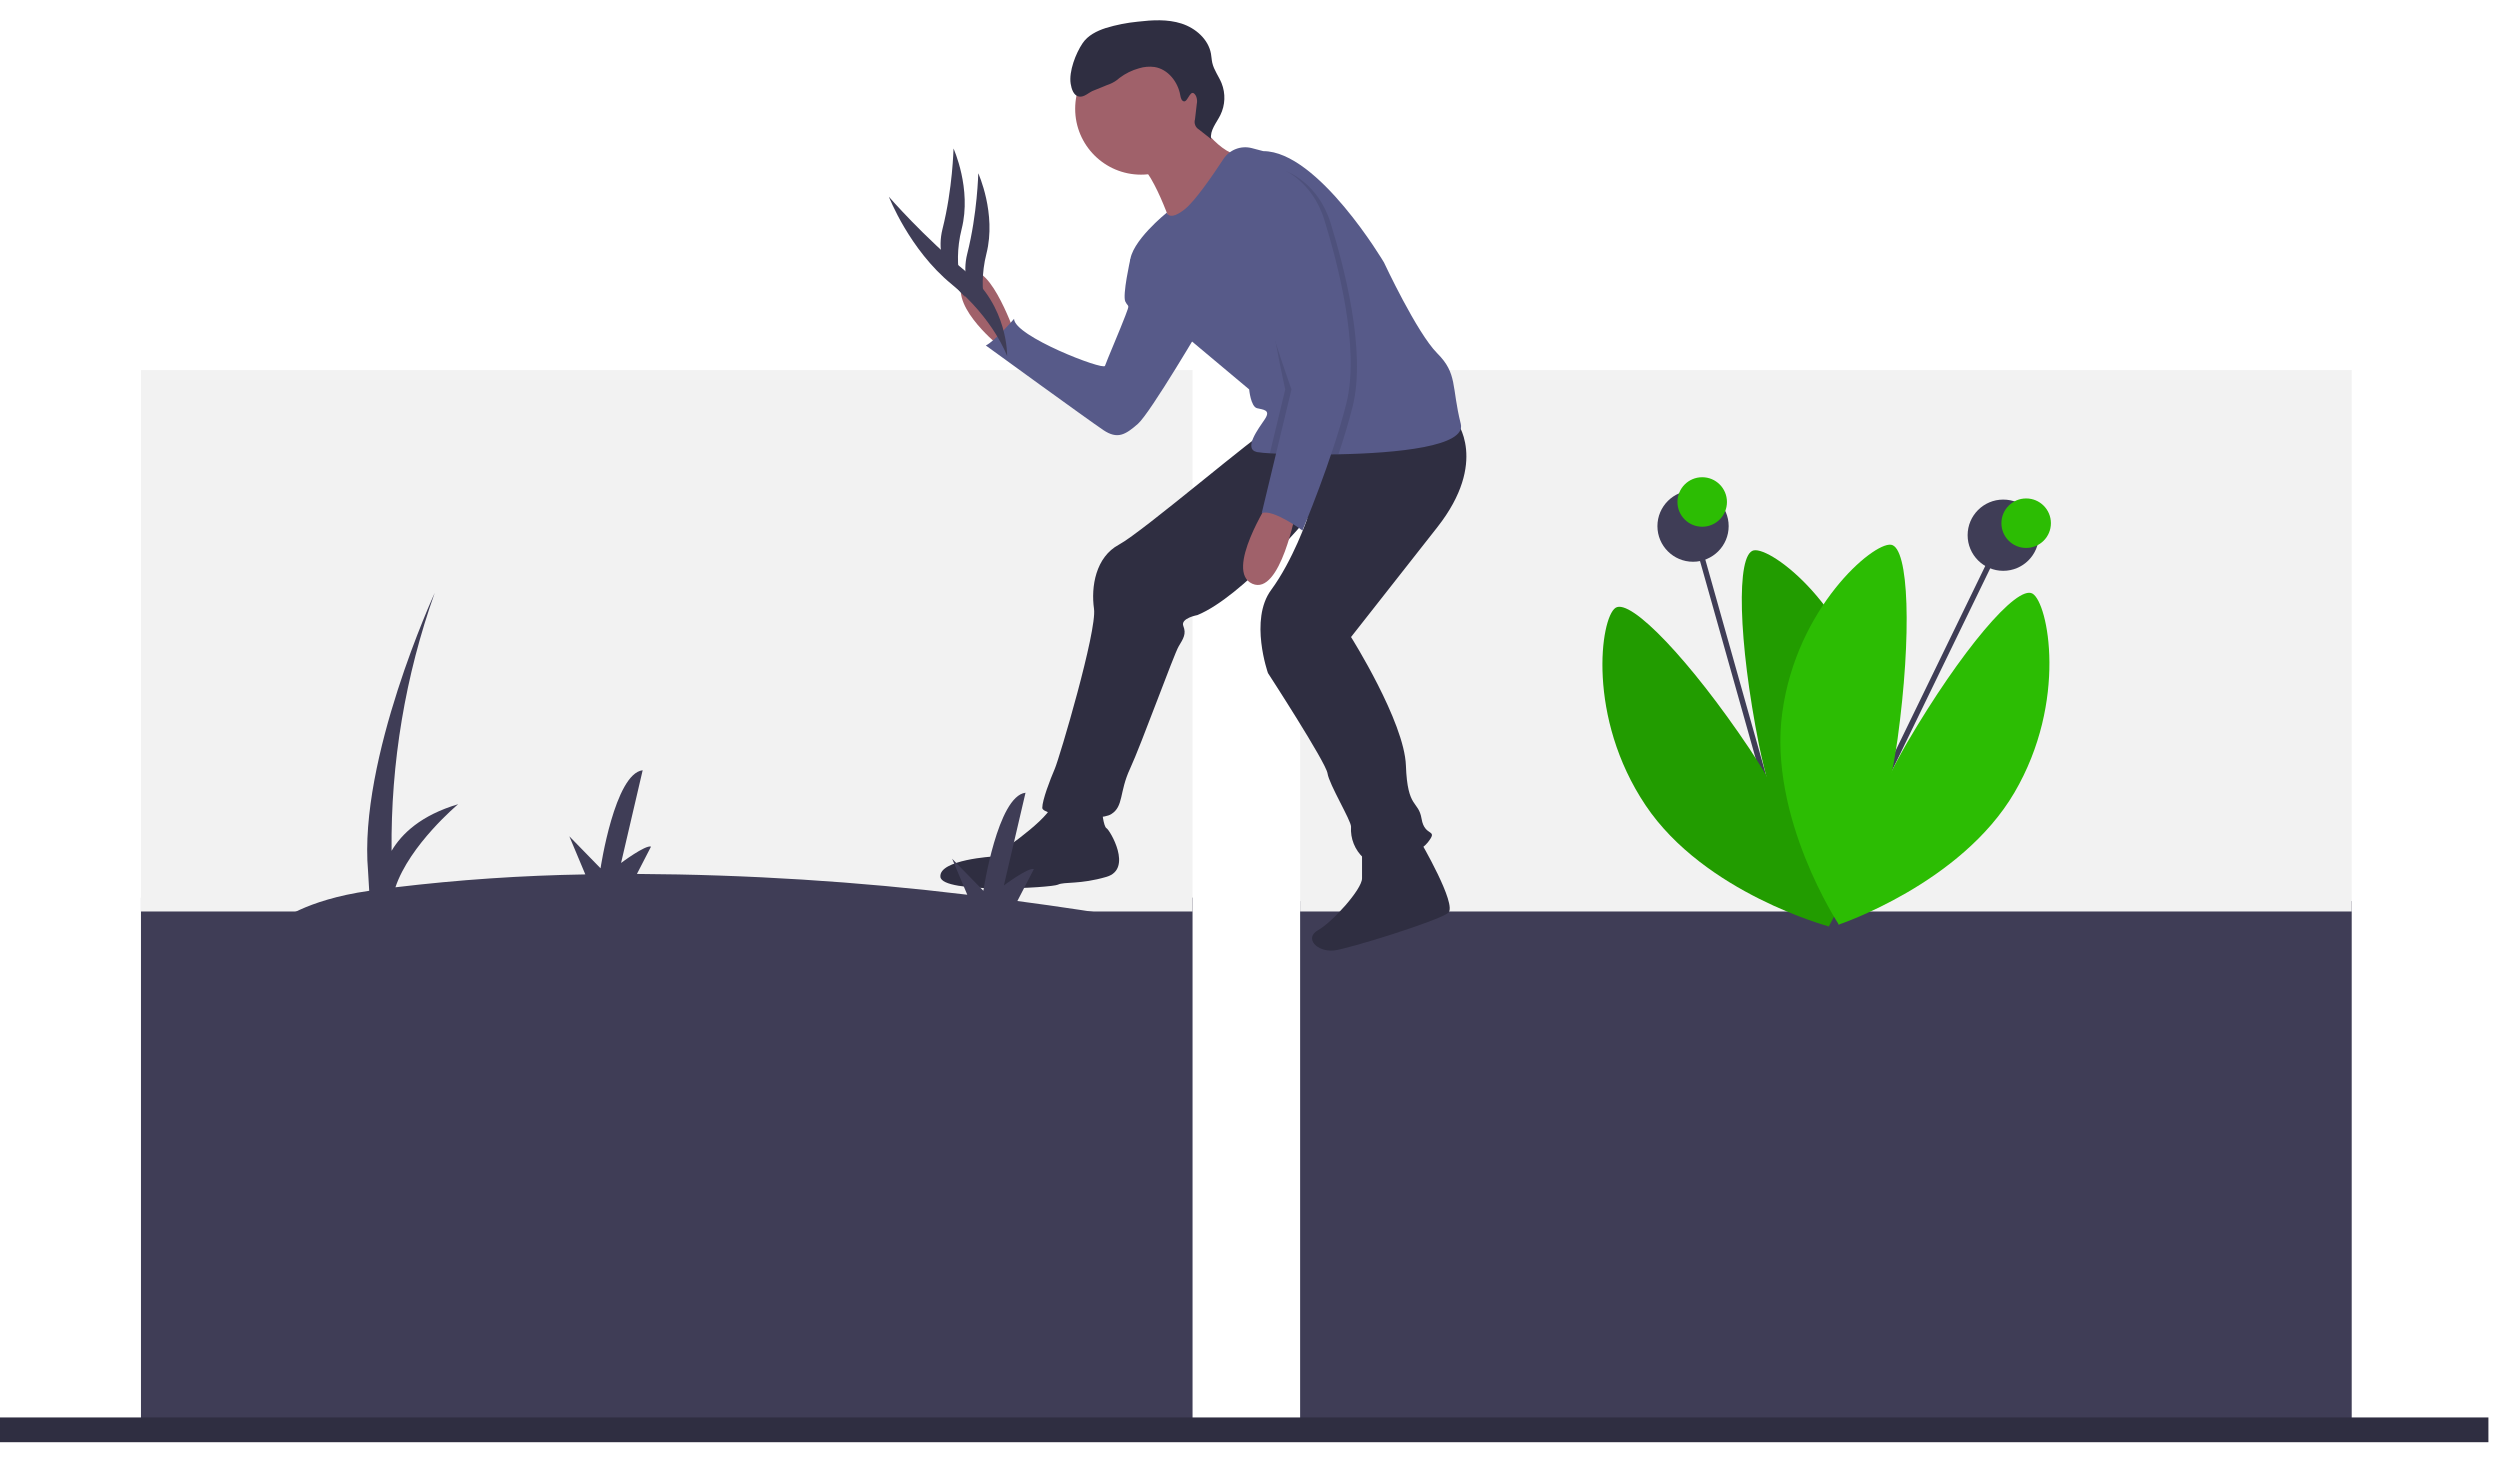
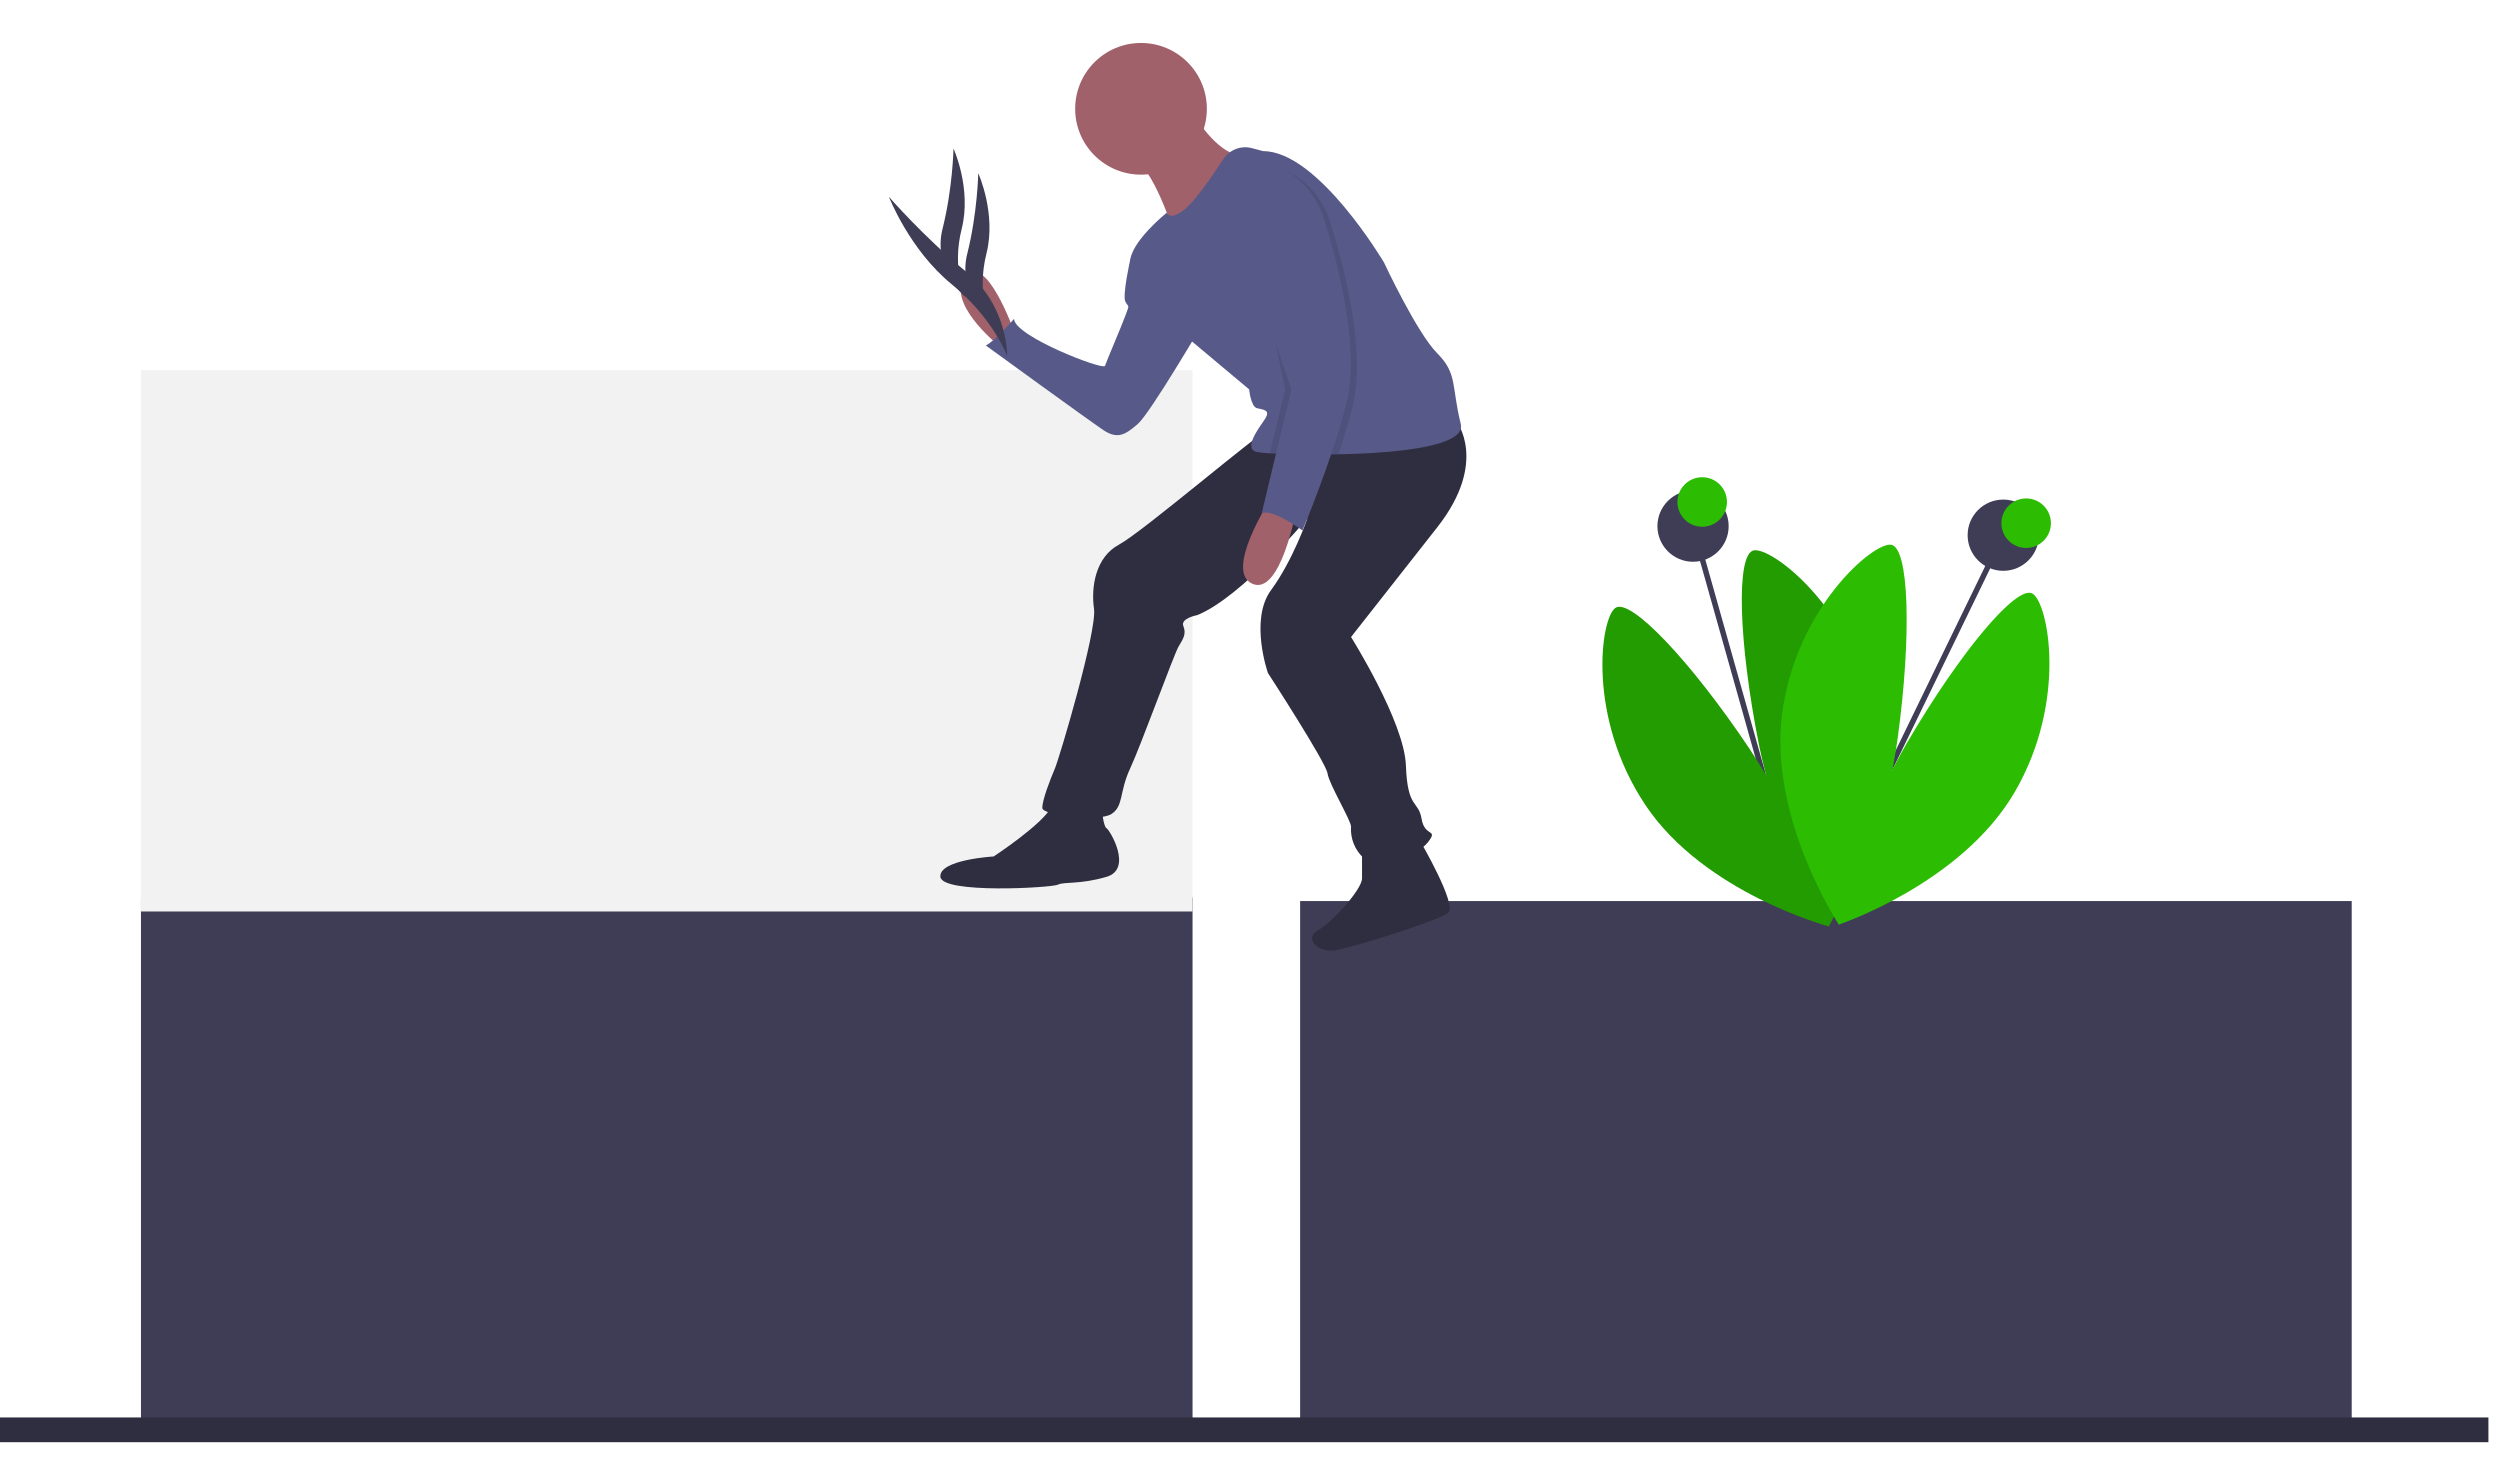
<svg xmlns="http://www.w3.org/2000/svg" width="101px" height="59px" viewBox="0 0 101 59" version="1.1">
  <title>icon-uses</title>
  <desc>Created with Sketch.</desc>
  <g id="Page-1" stroke="none" stroke-width="1" fill="none" fill-rule="evenodd">
    <g id="icon-uses" fill-rule="nonzero">
      <rect id="Rectangle" fill="#3F3D56" x="5.695" y="36.263" width="42.484" height="21.172" />
      <rect id="Rectangle" fill="#3F3D56" x="52.525" y="36.403" width="42.484" height="21.032" />
      <rect id="Rectangle" fill="#F2F2F2" x="5.695" y="14.951" width="42.484" height="21.873" />
-       <rect id="Rectangle" fill="#F2F2F2" x="52.525" y="14.951" width="42.484" height="21.873" />
      <polygon id="Rectangle" fill="#3F3D56" transform="translate(70.326, 28.096) rotate(-15.737) translate(-70.326, -28.096) " points="70.215 20.99 70.437 20.99 70.437 35.202 70.215 35.202" />
      <path d="M75.644,28.729 C76.481,32.926 73.88,37.433 73.88,37.433 C72.545,35.158 71.593,32.678 71.063,30.094 C70.227,25.897 70.132,22.378 70.851,22.235 C71.571,22.092 74.808,24.532 75.644,28.729 Z" id="Path" fill="#229C00" />
      <path d="M66.483,32.536 C68.866,36.091 73.894,37.43 73.894,37.43 C73.225,34.878 72.14,32.454 70.683,30.254 C68.301,26.699 65.875,24.149 65.266,24.557 C64.656,24.966 64.1,28.982 66.483,32.536 Z" id="Path" fill="#229C00" />
      <circle id="Oval" fill="#3F3D56" cx="68.399" cy="21.256" r="1.439" />
      <circle id="Oval" fill="#2CBD03" cx="68.769" cy="20.28" r="1" />
      <polygon id="Rectangle" fill="#3F3D56" transform="translate(77.828, 28.014) rotate(-64.104) translate(-77.828, -28.014) " points="70.722 27.903 84.934 27.903 84.934 28.125 70.722 28.125" />
      <path d="M81.382,32.021 C79.219,35.713 74.281,37.354 74.281,37.354 C74.795,34.766 75.731,32.281 77.051,29.997 C79.215,26.304 81.481,23.612 82.114,23.982 C82.747,24.353 83.545,28.328 81.382,32.021 Z" id="Path" fill="#2CBD03" />
      <path d="M72.005,28.78 C71.425,33.02 74.294,37.361 74.294,37.361 C75.488,35.009 76.288,32.476 76.661,29.864 C77.242,25.625 77.123,22.107 76.397,22.007 C75.67,21.908 72.586,24.54 72.005,28.78 Z" id="Path" fill="#2CBD03" />
      <circle id="Oval" fill="#3F3D56" cx="80.931" cy="21.622" r="1.439" />
      <circle id="Oval" fill="#2CBD03" cx="81.857" cy="21.137" r="1" />
      <path d="M40.968,13.388 C40.968,13.388 39.828,10.158 39.005,11.172 C38.182,12.185 40.272,13.894 40.272,13.894 L40.968,13.388 Z" id="Path" fill="#A0616A" />
-       <path d="M46.351,10.222 L45.665,10.476 C45.665,10.476 45.337,11.931 45.464,12.185 C45.591,12.438 45.654,12.248 45.464,12.755 C45.274,13.261 44.704,14.591 44.641,14.781 C44.578,14.971 40.968,13.578 40.968,12.881 C40.968,12.881 40.208,13.768 39.828,13.958 C39.828,13.958 44.008,16.997 44.578,17.377 C45.147,17.757 45.464,17.567 45.971,17.124 C46.477,16.681 48.63,13.008 48.63,13.008 L46.351,10.222 Z" id="Path" fill="#575A89" />
+       <path d="M46.351,10.222 L45.665,10.476 C45.665,10.476 45.337,11.931 45.464,12.185 C45.591,12.438 45.654,12.248 45.464,12.755 C45.274,13.261 44.704,14.591 44.641,14.781 C44.578,14.971 40.968,13.578 40.968,12.881 C40.968,12.881 40.208,13.768 39.828,13.958 C39.828,13.958 44.008,16.997 44.578,17.377 C45.147,17.757 45.464,17.567 45.971,17.124 C46.477,16.681 48.63,13.008 48.63,13.008 L46.351,10.222 " id="Path" fill="#575A89" />
      <path d="M44.514,32.701 C44.514,32.701 44.578,33.397 44.704,33.461 C44.831,33.524 45.781,35.107 44.704,35.424 C43.628,35.74 42.994,35.614 42.741,35.74 C42.488,35.867 38.055,36.12 37.992,35.424 C37.929,34.727 40.145,34.601 40.145,34.601 C40.145,34.601 42.171,33.271 42.488,32.574 C42.805,31.878 44.514,32.701 44.514,32.701 Z" id="Path" fill="#2F2E41" />
      <path d="M57.368,33.967 C57.368,33.967 58.888,36.563 58.508,36.88 C58.128,37.197 54.428,38.35 53.886,38.4 C53.189,38.463 52.683,37.893 53.253,37.577 C53.822,37.26 55.026,35.93 55.026,35.487 L55.026,34.347 L57.368,33.967 Z" id="Path" fill="#2F2E41" />
      <path d="M58.825,16.997 C58.825,16.997 60.155,18.644 58.065,21.303 L54.582,25.736 C54.582,25.736 56.735,29.155 56.799,30.928 C56.862,32.701 57.305,32.321 57.432,33.081 C57.558,33.841 58.128,33.461 57.685,34.031 C57.242,34.601 55.595,35.107 55.089,34.664 C54.736,34.341 54.549,33.875 54.582,33.397 C54.582,33.144 53.696,31.688 53.632,31.244 C53.569,30.801 51.226,27.192 51.226,27.192 C51.226,27.192 50.466,25.039 51.353,23.836 C52.239,22.633 52.825,20.926 52.825,20.926 C52.825,20.926 50.213,24.089 48.377,24.849 C48.377,24.849 47.68,24.976 47.807,25.292 C47.934,25.609 47.807,25.799 47.617,26.115 C47.427,26.432 46.097,30.105 45.654,31.055 C45.211,32.004 45.401,32.574 44.894,32.891 C44.388,33.207 42.108,32.954 42.108,32.638 C42.108,32.321 42.425,31.498 42.615,31.055 C42.805,30.611 44.324,25.482 44.198,24.596 C44.071,23.709 44.261,22.506 45.211,22 C46.161,21.493 50.973,17.377 51.226,17.377 C51.48,17.377 58.825,16.997 58.825,16.997 Z" id="Path" fill="#2F2E41" />
      <circle id="Oval" fill="#A0616A" cx="46.097" cy="4.396" r="2.66" />
      <path d="M48.25,4.649 C48.25,4.649 49.073,6.106 50.086,6.296 C51.1,6.486 47.427,9.399 47.427,9.399 C47.427,9.399 46.54,6.612 45.781,6.486 C45.021,6.359 48.25,4.649 48.25,4.649 Z" id="Path" fill="#A0616A" />
      <path d="M45.654,10.602 C45.654,11.425 48.124,13.768 48.124,13.768 L50.466,15.731 C50.466,15.731 50.53,16.427 50.783,16.491 C51.036,16.554 51.353,16.554 51.1,16.934 C50.846,17.314 50.213,18.137 50.783,18.264 C50.955,18.29 51.128,18.306 51.302,18.313 C51.454,18.322 51.632,18.33 51.833,18.338 C52.301,18.354 52.888,18.365 53.523,18.36 C53.703,18.36 53.887,18.358 54.074,18.354 C56.468,18.307 59.242,18.031 59.015,17.124 C58.635,15.604 58.888,15.097 58.065,14.274 C57.242,13.451 55.912,10.602 55.912,10.602 C55.912,10.602 53.253,6.106 51.036,6.106 L50.576,5.985 C50.137,5.869 49.674,6.047 49.425,6.427 C48.981,7.104 48.28,8.121 47.87,8.449 C47.237,8.955 47.138,8.592 47.138,8.592 C47.138,8.592 45.654,9.778 45.654,10.602 Z" id="Path" fill="#575A89" />
      <path d="M51.29,20.227 C51.29,20.227 49.453,23.076 50.593,23.583 C51.733,24.089 52.366,20.606 52.366,20.606 L51.29,20.227 Z" id="Path" fill="#A0616A" />
-       <path d="M47.836,4.096 C47.734,4.083 47.702,3.954 47.684,3.853 C47.592,3.309 47.188,2.794 46.644,2.707 C46.436,2.679 46.224,2.696 46.024,2.757 C45.736,2.836 45.466,2.968 45.228,3.148 C45.112,3.255 44.977,3.339 44.83,3.398 C44.731,3.427 44.307,3.616 44.208,3.647 C43.99,3.718 43.81,3.945 43.586,3.9 C43.371,3.857 43.29,3.598 43.255,3.382 C43.177,2.89 43.459,2.156 43.739,1.743 C43.951,1.43 44.311,1.25 44.671,1.133 C45.092,1.005 45.525,0.919 45.963,0.876 C46.555,0.807 47.167,0.77 47.734,0.952 C48.301,1.135 48.817,1.583 48.923,2.169 C48.945,2.291 48.949,2.416 48.976,2.537 C49.042,2.832 49.238,3.081 49.352,3.361 C49.518,3.778 49.5,4.245 49.303,4.648 C49.145,4.965 48.871,5.27 48.93,5.62 L48.441,5.235 C48.296,5.152 48.228,4.979 48.278,4.819 L48.349,4.207 C48.374,4.097 48.363,3.981 48.318,3.877 C48.101,3.497 48.006,4.117 47.836,4.096 Z" id="Path" fill="#2F2E41" />
      <path d="M52.429,15.857 L51.833,18.338 C52.434,18.359 53.23,18.371 54.074,18.354 C54.287,17.716 54.49,17.05 54.646,16.427 C55.216,14.148 54.266,10.665 53.759,9.019 C53.253,7.372 51.986,6.929 51.986,6.929 C51.467,7.112 50.977,7.367 50.53,7.689 C49.707,8.259 52.429,15.857 52.429,15.857 Z" id="Path" fill="#000000" opacity="0.1" />
      <path d="M51.923,15.731 L51.302,18.313 C51.454,18.322 51.632,18.33 51.833,18.338 C52.301,18.354 52.888,18.365 53.523,18.36 C53.752,17.682 53.973,16.967 54.139,16.301 C54.709,14.021 53.759,10.538 53.253,8.892 C52.746,7.246 51.638,9.05 51.638,9.05 C51.638,9.05 52.081,7.974 51.258,8.544 C50.435,9.114 51.923,15.731 51.923,15.731 Z" id="Path" fill="#000000" opacity="0.1" />
      <path d="M51.733,6.802 C51.733,6.802 52.999,7.246 53.506,8.892 C54.012,10.538 54.962,14.021 54.392,16.301 C53.822,18.58 52.619,21.43 52.619,21.43 C52.619,21.43 51.416,20.543 50.973,20.733 L52.176,15.731 C52.176,15.731 49.453,8.132 50.276,7.562 C50.723,7.241 51.214,6.985 51.733,6.802 Z" id="Path" fill="#575A89" />
-       <path d="M46.362,37.197 C44.539,36.888 42.786,36.623 41.102,36.401 L41.768,35.111 C41.543,35.033 40.557,35.772 40.557,35.772 L41.431,32.026 C40.302,32.162 39.728,35.987 39.728,35.987 L38.467,34.694 L39.078,36.147 C34.649,35.612 30.193,35.331 25.732,35.307 L26.301,34.203 C26.077,34.125 25.091,34.864 25.091,34.864 L25.964,31.118 C24.836,31.254 24.262,35.079 24.262,35.079 L23.001,33.786 L23.647,35.326 C21.083,35.368 18.522,35.542 15.975,35.847 C16.552,34.126 18.509,32.49 18.509,32.49 C17.014,32.934 16.23,33.679 15.82,34.374 C15.784,30.824 16.374,27.295 17.564,23.95 C17.564,23.95 14.474,30.674 14.869,35.187 L14.916,35.988 C12.296,36.363 11.266,37.244 11.266,37.244 L46.362,37.197 Z" id="Path" fill="#3F3D56" />
      <path d="M39.852,10.247 C39.442,11.869 40,13 40,13 C40,13 38.668,11.869 39.078,10.247 C39.488,8.625 39.522,7 39.522,7 C39.522,7 40.262,8.625 39.852,10.247 Z" id="Path-3" fill="#3F3D56" />
      <path d="M38.852,9.247 C38.442,10.869 39,12 39,12 C39,12 37.668,10.869 38.078,9.247 C38.488,7.625 38.522,6 38.522,6 C38.522,6 39.262,7.625 38.852,9.247 Z" id="Path-3" fill="#3F3D56" />
      <path d="M38.852,11.33 C38.442,13.492 39,15 39,15 C39,15 37.668,13.492 38.078,11.33 C38.488,9.167 38.522,7 38.522,7 C38.522,7 39.262,9.167 38.852,11.33 Z" id="Path-3" fill="#3F3D56" transform="translate(38.5, 11) scale(-1, 1) rotate(40) translate(-38.5, -11) " />
      <rect id="Rectangle" fill="#2F2E41" x="0" y="57.265" width="100.532" height="1" />
    </g>
  </g>
</svg>